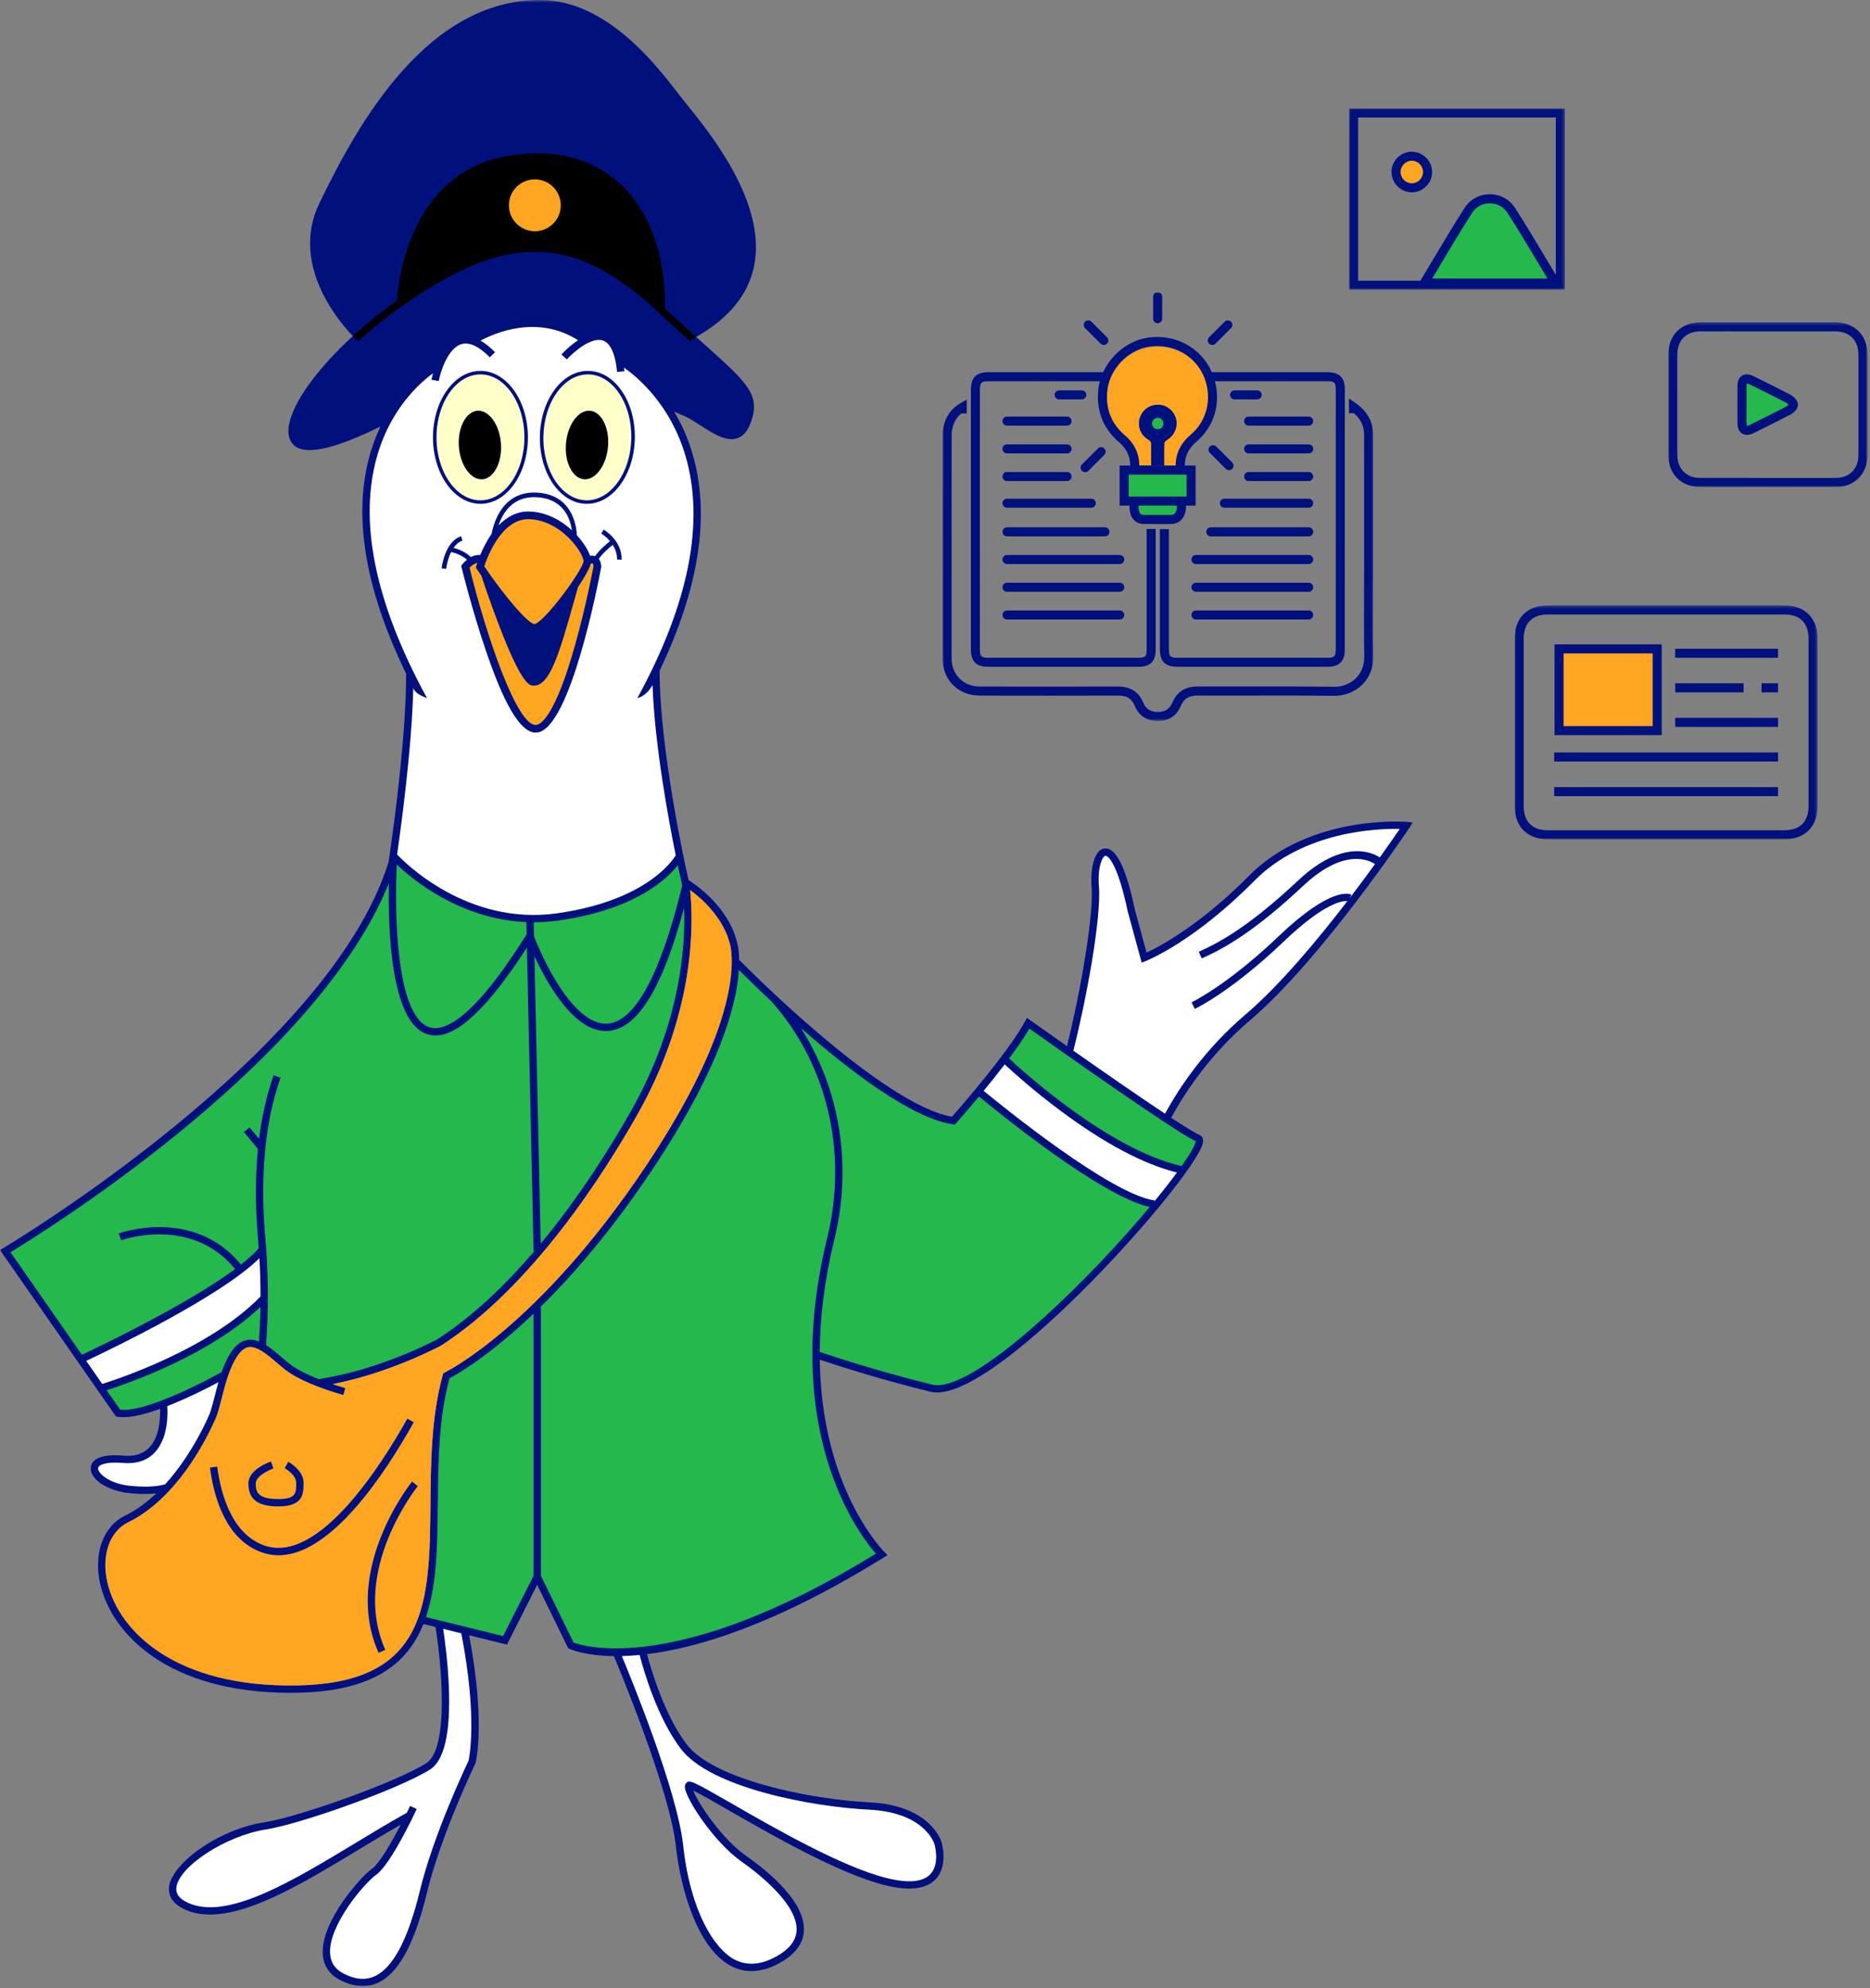
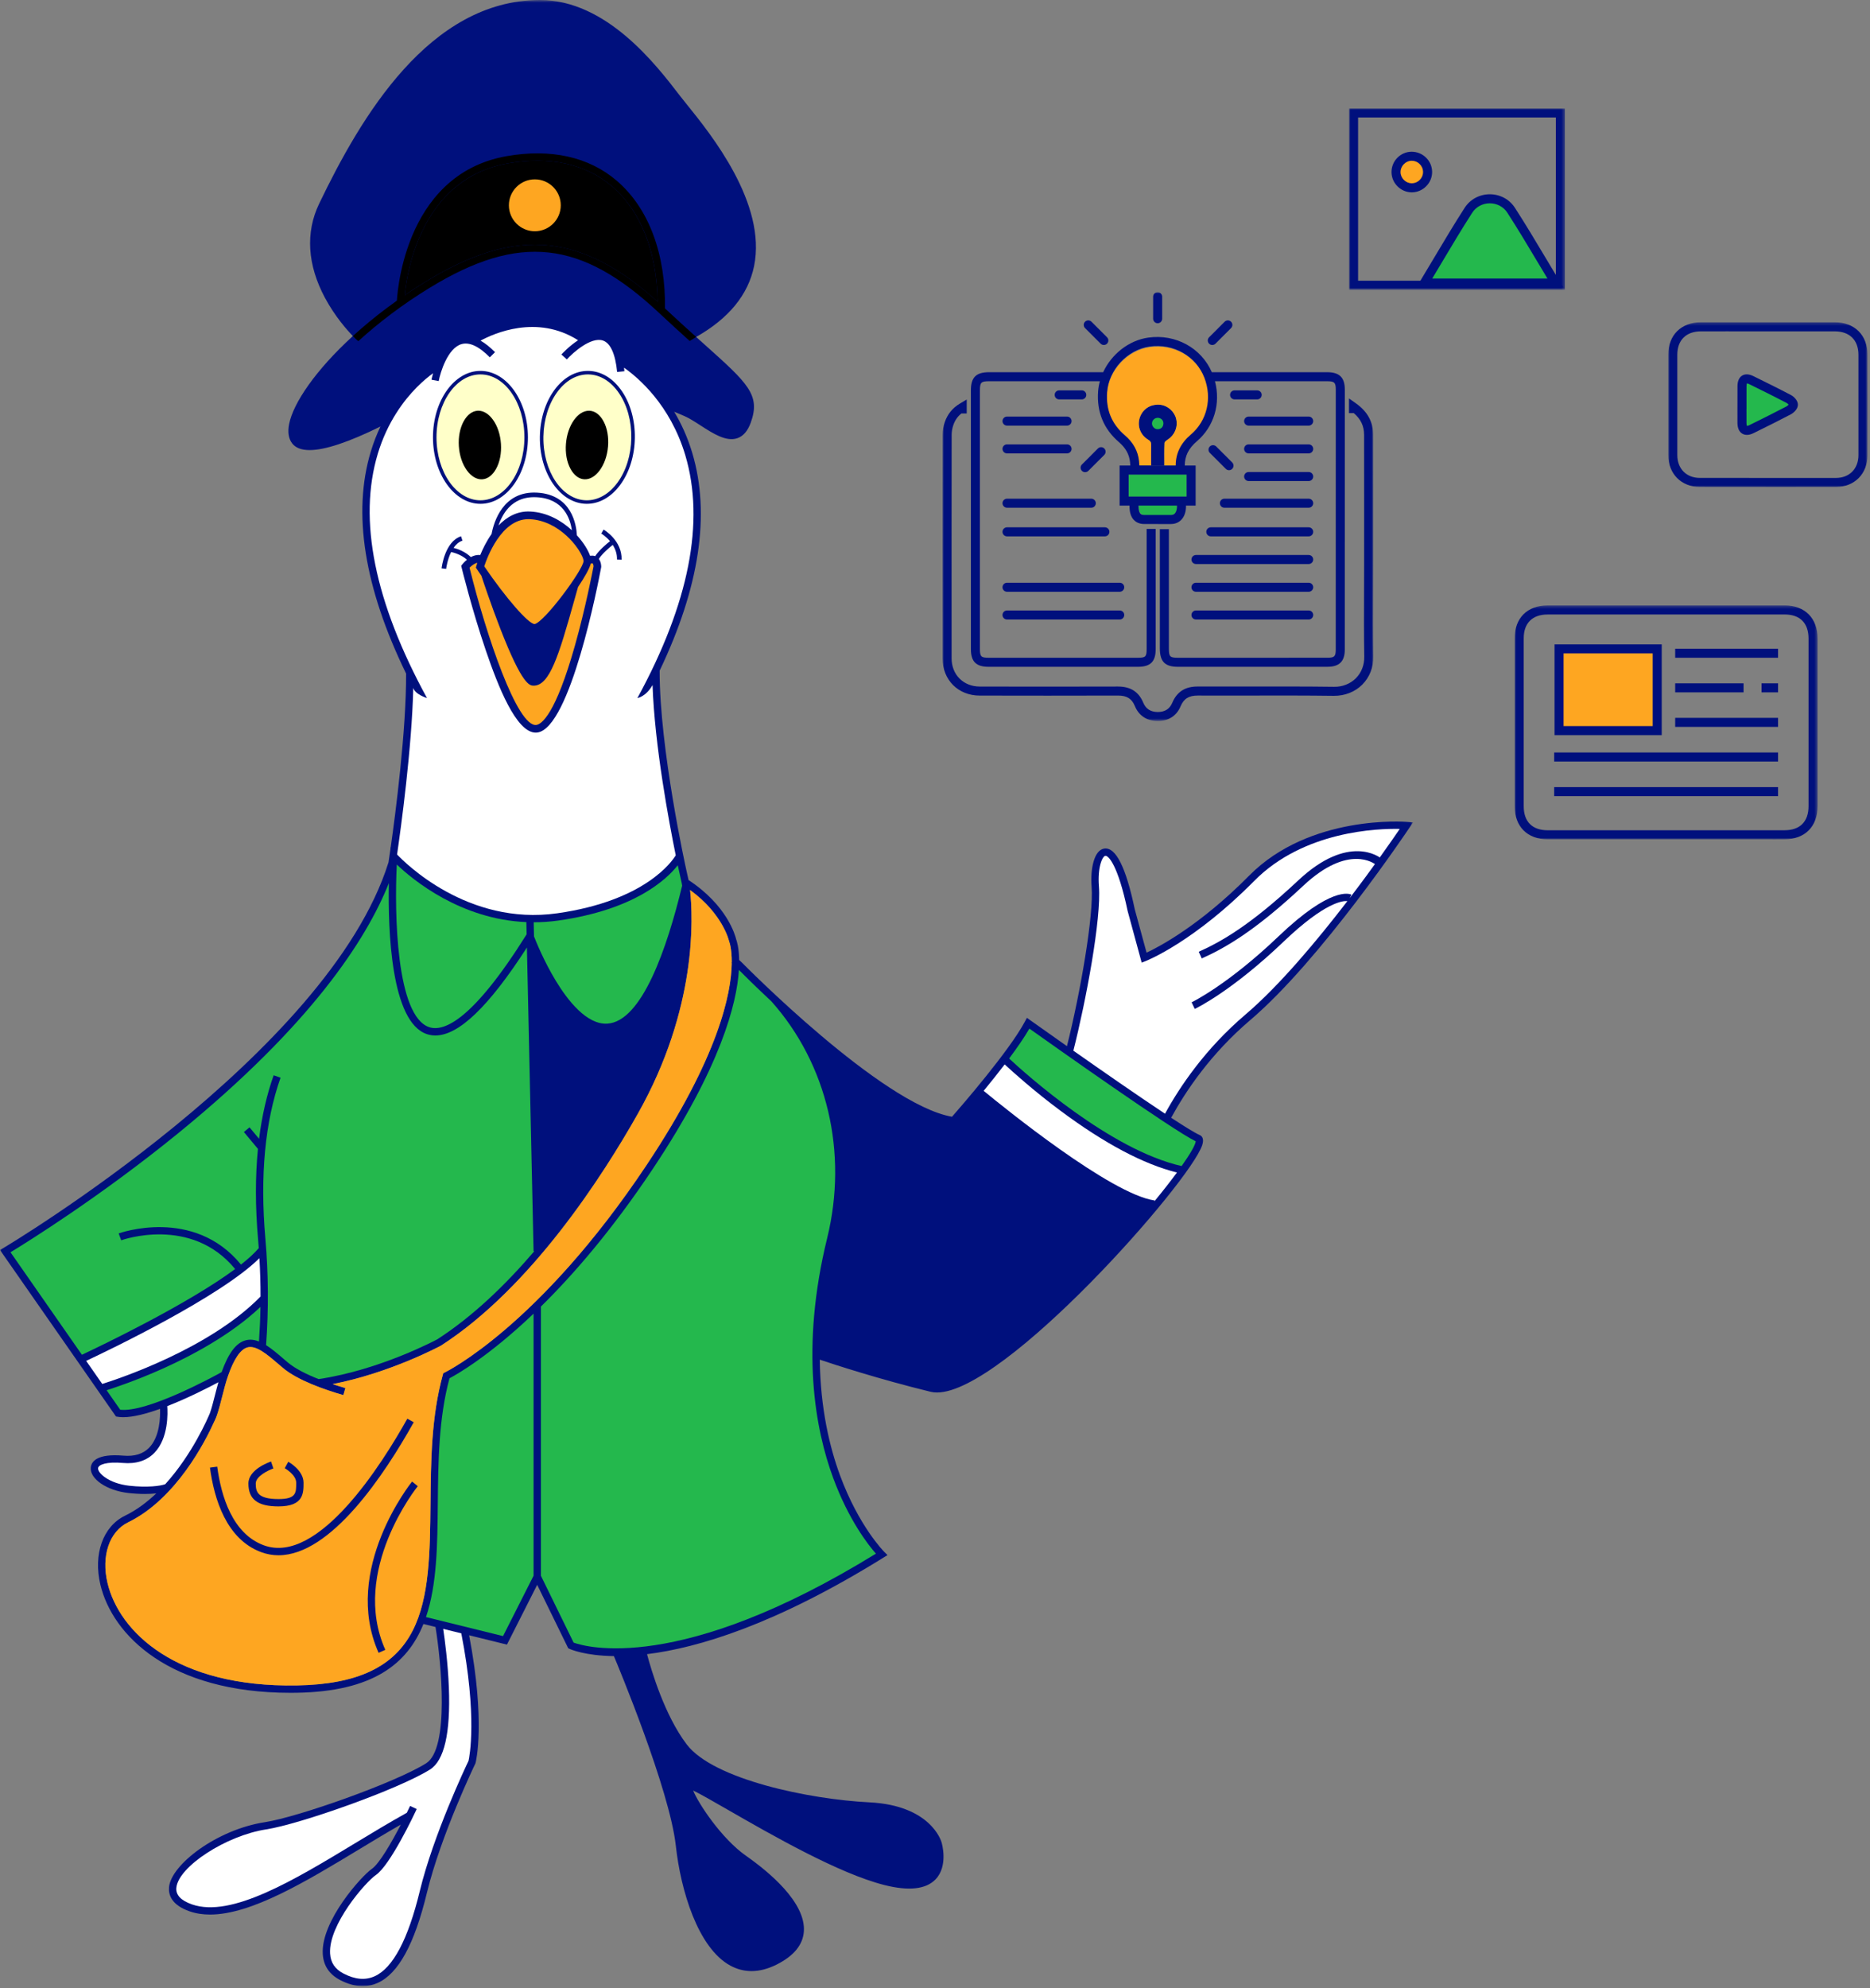
<svg xmlns="http://www.w3.org/2000/svg" xmlns:xlink="http://www.w3.org/1999/xlink" width="621px" height="660px" viewBox="0 0 621 660" version="1.1">
  <rect x="0" y="0" width="621" height="660" fill="#808080" stroke="none" />
  <title>Group</title>
  <desc>Created with Sketch.</desc>
  <defs>
    <polygon id="path-1" points="0 0.612 469.221 0.612 469.221 660 0 660" />
    <polygon id="path-3" points="0 0.314 66.181 0.314 66.181 55 0 55" />
    <polygon id="path-5" points="0 60.199 71.672 60.199 71.672 0 0 0" />
    <polygon id="path-7" points="0 0.349 100.594 0.349 100.594 78 0 78" />
    <polygon id="path-9" points="0 78 100.594 78 100.594 0.349 0 0.349" />
    <polygon id="path-11" points="0 142.378 143.057 142.378 143.057 -2.84217094e-14 0 -2.84217094e-14" />
  </defs>
  <g id="Page-1" stroke="none" stroke-width="1" fill="none" fill-rule="evenodd">
    <g id="academia" transform="translate(-122, -129)">
      <g id="Group" transform="translate(122, 128)">
        <g id="Group-74">
          <g id="Group-3" transform="translate(0, 0.388)">
            <mask id="mask-2" fill="white">
              <use xlink:href="#path-1" />
            </mask>
            <g id="Clip-2" />
            <path d="M98.574,560.159 C58.344,560.856 39.571,542.29 35.716,526.195 C33.554,517.17 36.302,509.06 42.552,506.015 C58.533,498.232 68.252,479.017 71.155,472.553 C71.435,472.025 71.699,471.402 71.951,470.705 C72.004,470.575 72.046,470.471 72.063,470.426 L72.053,470.422 C72.652,468.699 73.193,466.581 73.754,464.376 C74.362,461.982 74.99,459.507 75.727,457.396 C77.704,451.742 79.879,448.558 82.192,447.936 C85.072,447.156 88.678,450.241 92.49,453.507 C92.976,453.924 93.468,454.344 93.964,454.762 C98.758,458.807 107.515,461.897 114.02,463.777 L114.695,461.439 C113.361,461.054 111.928,460.614 110.46,460.128 C129.641,456.394 146.21,447.482 146.461,447.342 C176.467,427.999 200.297,390.8 211.832,370.347 C231.555,335.373 230.172,305.181 229.161,296.086 C240.066,304.025 242.087,312.965 242.106,313.057 L242.177,313.283 C242.204,313.347 243.041,315.502 243.005,320.145 L242.883,320.278 L243.002,320.387 C242.857,330.355 238.694,351.426 214.707,387.406 C179.021,440.935 148.022,456.104 147.713,456.251 L147.21,456.49 L147.062,457.025 C143.232,470.859 143.091,485.609 142.954,499.875 C142.801,515.869 142.655,530.977 137.054,541.947 C130.886,554.031 118.658,559.817 98.574,560.159 L98.574,560.159 Z M467.178,273.471 C466.856,273.443 434.974,270.93 414.815,291.323 C398.443,307.885 384.835,314.985 380.758,316.889 L376.83,302.459 C373.913,288.551 370.537,281.782 366.714,282.325 C363.325,282.814 362.033,289.102 362.51,295.06 C363.248,304.301 358.861,329.833 354.32,347.931 C347.323,343.013 342.304,339.44 342.148,339.328 L341.02,338.525 L340.368,339.748 C335.153,349.538 319.027,368.088 316.151,371.364 C292.775,367.291 246.902,320.706 246.388,320.185 L245.465,319.342 C245.402,315.207 244.676,313.005 244.464,312.451 C244.178,311.219 241.495,301.216 228.658,292.786 L227.877,289.269 L227.878,289.269 C227.788,288.87 219.004,249.191 219.055,223.271 C232.295,195.578 235.953,171.313 229.904,151.028 C228.321,145.719 226.207,141.172 223.892,137.303 C224.659,137.619 225.611,138.027 227.245,138.727 C228.858,139.419 230.676,140.593 232.6,141.835 C236.797,144.545 241.137,147.347 244.845,146.1 C246.802,145.442 248.303,143.708 249.307,140.945 C252.66,131.725 248.355,127.869 234.091,115.092 C233.173,114.27 232.199,113.397 231.173,112.475 C241.994,106.358 248.471,98.462 250.413,88.975 C254.667,68.192 236.071,45.17 228.131,35.339 C227.219,34.211 226.442,33.25 225.849,32.478 L225.762,32.364 C217.846,22.048 201.396,0.612 179.3,0.612 C179.244,0.612 179.187,0.612 179.133,0.612 C142.607,0.791 119.891,39.295 105.981,68.242 C101.401,77.773 102.07,88.577 107.914,99.485 C111.265,105.741 115.351,110.291 117.181,112.173 C104.845,123.453 97.378,134.413 96.011,141.402 C95.494,144.05 95.815,146.182 96.968,147.741 C98.098,149.272 100.05,150.036 102.811,150.036 C107.914,150.036 115.789,147.416 126.349,142.211 C125.149,144.728 124.055,147.484 123.141,150.512 C116.993,170.881 120.939,195.648 134.86,224.236 C134.932,243.176 131.342,270.669 129.748,281.913 L129.703,281.862 L129.652,282.591 C129.309,284.986 129.077,286.514 129.018,286.895 C109.151,350.484 2.208,414.299 1.129,414.935 L0,415.603 L38.223,470.456 L38.512,470.871 L39.011,470.959 C39.602,471.062 40.244,471.111 40.93,471.111 C44.266,471.111 48.642,469.956 53.146,468.337 C53.254,470.947 53.133,477.537 49.519,481.248 C47.516,483.305 44.659,484.191 41.029,483.878 C31.967,483.096 30.326,486 30.148,487.798 C29.772,491.593 35.481,495.475 42.614,496.276 C44.59,496.497 46.432,496.594 48.098,496.594 C49.499,496.593 50.771,496.524 51.889,496.408 C48.792,499.354 45.321,501.961 41.487,503.828 C34.185,507.384 30.916,516.601 33.349,526.763 C37.343,543.435 56.259,562.612 96.432,562.61 C97.152,562.61 97.883,562.604 98.616,562.592 C123.719,562.166 135.259,553.082 140.614,539.766 L144.626,540.756 C146.519,552.412 149.343,581.095 141.505,586.016 C131.213,592.479 99.001,603.86 87.994,605.555 C71.953,608.024 56.814,619.68 56.133,627.136 C55.905,629.63 56.905,633.047 62.97,635.16 C65.076,635.893 67.345,636.23 69.749,636.23 C83.476,636.23 101.619,625.254 119.25,614.586 C123.837,611.81 128.543,608.971 133.118,606.351 C130.083,612.195 125.966,619.367 123.458,621.084 C120.16,623.339 106.523,638.377 107.188,649.338 C107.424,653.203 109.358,656.104 112.941,657.964 C115.555,659.32 118.064,660 120.446,660 C122.188,660 123.864,659.636 125.462,658.909 C132.317,655.787 137.646,646.027 141.753,629.07 C146.411,609.832 157.732,586.352 157.846,586.117 L157.929,585.892 C158.072,585.345 161.272,572.374 155.791,543.51 L168.35,546.607 L178.39,526.755 L188.698,547.818 L189.089,548 C189.576,548.227 194.325,550.298 203.867,550.424 C204.969,553.043 222.386,594.67 224.44,613.459 C226.043,628.112 231.74,647.306 242.525,653.174 C244.761,654.389 247.111,654.998 249.561,654.998 C252.242,654.998 255.042,654.27 257.938,652.815 C263.595,649.976 266.626,646.291 266.948,641.863 C267.653,632.179 255.208,621.947 247.726,616.71 C239.61,611.03 231.841,599.247 230.187,595.045 C232.432,596.115 236.955,598.714 241.683,601.43 C256.353,609.859 278.522,622.597 293.693,626.43 C301.816,628.481 307.534,627.841 310.698,624.526 C314.973,620.049 312.772,612.561 312.685,612.273 C312.546,611.771 309.053,599.977 288.698,598.972 C268.837,597.991 236.886,591.376 228.044,579.74 C220.681,570.054 216.252,554.997 214.871,549.78 C231.822,547.693 257.564,539.968 293.417,517.707 L294.725,516.894 L293.633,515.809 C293.548,515.726 285.187,507.306 278.959,490.415 C275.569,481.225 272.445,468.376 272.234,452.009 C277.086,453.64 291.974,458.503 309.033,462.668 C309.695,462.831 310.402,462.909 311.155,462.909 C333.611,462.909 395.131,393.178 399.232,380.8 C399.994,378.499 399.019,377.693 398.37,377.419 C396.913,376.802 393.452,374.667 388.924,371.701 C393.715,362.897 402.04,350.459 415.195,339.266 C438.792,319.193 467.794,275.793 468.085,275.357 L469.221,273.648 L467.178,273.471 Z" id="Fill-1" fill="#00107D" mask="url(#mask-2)" />
          </g>
          <path d="M80.927,417.916 L82.927,416.53 C76.172,406.772 64.228,403.755 63.722,403.631 L63.145,405.994 C63.258,406.022 74.692,408.908 80.927,417.916" id="Fill-4" fill="#00107D" />
          <path d="M333.64,354.373 C336.252,356.8 343.223,363.099 352.201,369.78 C366.822,380.662 379.812,387.538 390.855,390.26 C388.786,393.069 386.263,396.298 383.368,399.821 L383.408,399.539 C368.882,397.472 333.333,368.651 326.658,363.15 C328.906,360.419 331.329,357.398 333.64,354.373" id="Fill-6" fill="#FFFFFF" />
          <path d="M137.243,229.357 C137.771,231.519 141.798,232.753 141.798,232.753 C124.373,200.839 118.873,173.559 125.451,151.669 C128.66,140.991 134.251,133.78 138.377,129.611 C140.44,127.526 142.348,125.978 143.817,124.906 C143.479,126.11 143.317,126.942 143.294,127.066 L145.685,127.516 C146.243,124.575 148.675,116.642 153.185,115.269 C155.823,114.463 159.013,115.932 162.659,119.628 L164.391,117.919 C162.741,116.246 161.138,114.97 159.587,114.088 C163.928,111.732 178.307,105.255 191.97,113.957 C188.911,115.976 186.61,118.493 186.433,118.688 L188.24,120.319 C190.222,118.13 196.234,112.733 200.206,114.047 C202.717,114.877 204.353,118.487 204.937,124.488 L207.359,124.253 C207.32,123.845 207.274,123.449 207.224,123.06 C211.863,126.312 222.57,135.337 227.572,152.111 C234.164,174.221 228.813,201.353 211.669,232.753 C211.669,232.753 214.503,232.33 216.702,228.427 C217.382,248.478 222.196,274.104 224.403,284.957 C223.164,287.002 214.175,300.077 185.051,304.206 C155.239,308.434 134.262,287.229 131.865,284.682 C133.155,275.792 136.768,249.388 137.243,229.357" id="Fill-8" fill="#FFFFFF" />
          <path d="M86.147,418.704 C86.394,422.933 86.52,427.182 86.52,431.433 C69.644,448.759 39.298,458.786 33.95,460.455 L28.613,452.798 C36.233,449.224 73.293,431.486 86.147,418.704" id="Fill-10" fill="#FFFFFF" />
          <path d="M42.886,494.247 C36.202,493.497 32.409,490.051 32.57,488.425 C32.685,487.259 35.32,486.217 40.821,486.69 C45.221,487.072 48.734,485.937 51.27,483.327 C56.018,478.442 55.703,469.978 55.537,467.827 C62.282,465.197 68.951,461.798 72.529,459.889 C72.131,461.291 71.758,462.738 71.396,464.163 C70.831,466.387 70.287,468.514 69.714,470.134 C69.024,471.805 63.877,483.827 54.873,493.743 C53.3,494.327 48.94,494.923 42.886,494.247" id="Fill-12" fill="#FFFFFF" />
          <path d="M155.598,585.568 C154.702,587.439 143.933,610.116 139.388,628.886 C135.523,644.843 130.498,654.33 124.454,657.083 C121.343,658.499 117.944,658.207 114.063,656.193 C111.253,654.735 109.8,652.571 109.618,649.579 C109.035,640 121.379,625.842 124.832,623.479 C129.593,620.223 137.502,603.484 138.388,601.587 L136.183,600.556 C135.887,601.191 135.518,601.963 135.092,602.831 C129.514,605.924 123.659,609.463 117.991,612.892 C97.753,625.137 76.827,637.798 63.77,633.25 C60.093,631.969 58.339,630.117 58.556,627.746 C59.199,620.726 75.077,610.393 88.365,608.348 C99.555,606.626 132.324,595.044 142.799,588.465 C147.534,585.493 149.641,576.347 149.064,561.285 C148.748,553.06 147.694,545.214 147.181,541.774 L153.19,543.256 C158.579,570.919 155.888,584.276 155.598,585.568" id="Fill-14" fill="#FFFFFF" />
-           <path d="M226.106,581.602 C235.945,594.548 269.647,600.856 288.579,601.79 C307.069,602.704 310.216,612.883 310.346,613.336 C310.367,613.4 312.23,619.796 308.932,623.241 C306.415,625.869 301.488,626.28 294.291,624.459 C279.443,620.708 257.45,608.071 242.896,599.708 C229.966,592.28 228.986,591.832 227.918,592.902 C227.546,593.274 227.386,593.794 227.444,594.449 C227.776,598.249 237.126,612.649 246.331,619.092 C250.765,622.196 265.179,633.026 264.521,642.075 C264.265,645.588 261.682,648.602 256.847,651.029 C252.052,653.434 247.627,653.567 243.687,651.424 C237.463,648.038 229.321,636.095 226.858,613.583 C224.871,595.4 209.416,557.775 206.502,550.801 C208.323,550.757 210.297,550.64 212.418,550.436 C213.714,555.466 218.212,571.214 226.106,581.602" id="Fill-16" fill="#FFFFFF" />
          <path d="M448.197,299.189 L448.233,299.107 L448.789,298.025 C448.14,297.694 441.954,295.257 424.584,311.857 C407.712,327.981 395.838,333.704 395.718,333.759 L396.759,335.96 C397.254,335.725 409.073,330.046 426.263,313.617 C440.197,300.302 446.135,300.011 447.449,300.163 C437.45,313.182 424.897,328.207 413.619,337.801 C400.272,349.156 391.793,361.766 386.884,370.745 C377.954,364.827 365.826,356.397 356.449,349.816 C360.617,333.439 365.786,305.9 364.935,295.254 C364.433,288.969 366.076,285.264 367.061,285.122 C368.026,284.981 371.225,287.984 374.466,303.417 L379.136,320.591 L380.399,320.096 C381.052,319.839 396.602,313.597 416.545,293.422 C432.934,276.841 457.541,276.026 464.843,276.192 C462.327,279.878 456.116,288.827 448.197,299.189" id="Fill-18" fill="#FFFFFF" />
          <path d="M218.391,101.165 C192.845,78.194 171.059,76.37 141.437,94.457 C139.003,95.942 136.655,97.463 134.391,99.004 C135.291,90.114 140.412,60.233 168.644,55.245 C182.57,52.783 194.519,55.404 203.199,62.819 C212.798,71.02 218.138,84.57 218.391,101.165" id="Fill-20" fill="#000000" />
          <path d="M231.179,112.856 C228.065,110.057 224.469,106.797 220.458,103.042 C194.015,78.294 171.864,75.886 141.45,94.457 C132.05,100.196 123.897,106.428 117.186,112.565 C117.666,113.07 118.428,113.844 118.995,114.261 C125.643,108.195 133.658,102.065 142.718,96.533 C172.374,78.427 192.994,80.671 218.794,104.818 C222.604,108.384 226.04,111.505 229.044,114.208 C229.532,113.933 230.8,113.132 231.179,112.856" id="Fill-22" fill="#000000" />
          <path d="M220.829,103.953 L218.396,103.909 C218.72,86.062 213.322,71.469 203.198,62.82 C194.518,55.404 182.569,52.784 168.643,55.246 C135.571,61.088 134.213,101.097 134.203,101.501 L131.77,101.441 C131.78,101.018 133.21,59.035 168.22,52.849 C182.888,50.257 195.527,53.066 204.779,60.97 C215.466,70.1 221.166,85.366 220.829,103.953" id="Fill-24" fill="#000000" />
-           <path d="M209.712,369.54 C203.215,381.061 192.782,397.939 179.57,413.855 L177.478,318.417 C181.768,327.705 190.853,343.921 201.807,343.271 C211.636,342.689 219.954,329.298 227.162,302.417 C227.658,314.98 226.081,340.515 209.712,369.54" id="Fill-26" fill="#24B84D" />
          <path d="M131.768,288.021 C137.101,293.101 152.923,306.211 174.796,307.133 L174.885,311.186 C157.105,339.573 147.496,343.618 142.574,342.024 C131.543,338.438 130.956,304.077 131.768,288.021" id="Fill-28" fill="#24B84D" />
          <path d="M226.386,294.169 C226.396,294.219 226.45,294.519 226.529,295.048 C221.545,315.656 213.21,340.157 201.664,340.842 C194.92,341.23 188.645,333.323 184.572,326.611 C180.719,320.263 178.074,313.774 177.334,311.881 L177.232,307.184 C179.873,307.184 182.593,307.012 185.393,306.616 C210.726,303.023 221.374,292.975 225.075,288.259 L225.473,290.05 C225.49,290.127 225.501,290.176 225.503,290.188 L226.386,294.169 Z" id="Fill-30" fill="#24B84D" />
          <path d="M59.18,377.215 C103.183,341.38 121.596,313.093 129.136,294.185 C128.829,309.811 129.798,340.43 141.821,344.338 C142.706,344.626 143.623,344.771 144.576,344.771 C152.343,344.77 162.343,335.154 174.981,315.568 L177.192,416.398 L177.434,416.393 C167.913,427.527 157.044,438.015 145.221,445.638 C145.034,445.74 126.309,455.809 105.813,458.848 C101.857,457.296 98.061,455.424 95.533,453.29 C95.041,452.876 94.556,452.459 94.074,452.046 C92.13,450.381 90.235,448.762 88.361,447.582 C89.222,435.803 89.15,423.916 88.127,412.224 C86.302,391.358 87.998,373.381 93.17,358.795 L90.878,357.982 C88.604,364.395 86.991,371.441 86.032,379.071 L82.862,375.267 L80.992,376.823 L85.658,382.421 C84.75,391.637 84.76,401.661 85.703,412.437 C85.788,413.413 85.857,414.394 85.929,415.372 C84.475,417.078 82.452,418.917 80.025,420.83 C64.304,401.582 39.658,410.393 39.409,410.486 L40.252,412.767 C40.485,412.682 63.451,404.471 78.089,422.309 C62.127,434.152 32.766,448.155 27.201,450.77 L3.49,416.743 C8.919,413.444 33.224,398.353 59.18,377.215" id="Fill-32" fill="#24B84D" />
          <path d="M39.917,469.019 L35.408,462.548 C38.483,461.567 45.642,459.146 54.033,455.383 C63.65,451.07 76.776,444.113 86.497,434.878 C86.437,438.71 86.267,442.54 86.006,446.362 C84.521,445.776 83.044,445.574 81.56,445.975 C78.408,446.824 75.871,450.191 73.591,456.54 C70.453,458.275 48.828,470.013 39.917,469.019" id="Fill-34" fill="#24B84D" />
          <path d="M167.053,544.168 L141.464,537.856 C145.128,527.067 145.258,513.837 145.388,500.285 C145.522,486.355 145.659,471.959 149.268,458.576 C151.667,457.314 162.297,451.318 177.192,437.124 L177.192,524.121 L167.053,544.168 Z" id="Fill-36" fill="#24B84D" />
          <path d="M290.879,516.803 C225.423,557.078 194.19,547.69 190.488,546.328 L179.625,524.13 L179.625,434.769 C190.44,424.136 203.267,409.341 216.732,389.144 C239.358,355.205 244.675,334.218 245.383,323.014 C246.935,324.578 250.83,328.454 256.156,333.426 C274.733,354.25 281.665,383.617 274.692,412.041 C265.654,448.882 270.782,475.664 276.676,491.644 C281.853,505.685 288.371,513.95 290.879,516.803" id="Fill-38" fill="#24B84D" />
-           <path d="M345.716,439.266 C328.643,454.599 315.819,462.208 309.612,460.694 C291.579,456.289 275.98,451.101 272.227,449.827 C272.29,438.908 273.651,426.497 277.055,412.62 C283.116,387.914 278.944,362.501 265.943,342.287 C281.678,356.091 302.671,372.294 316.45,374.262 L317.098,374.355 L317.532,373.866 C317.847,373.511 321.034,369.91 325.104,365.027 C331.798,370.567 365.832,398.235 381.798,401.713 C372.318,413.065 359.376,426.998 345.716,439.266" id="Fill-40" fill="#24B84D" />
          <path d="M392.401,388.12 C368.618,382.741 340.493,357.426 335.114,352.421 C337.76,348.873 340.165,345.406 341.845,342.488 C349.276,347.769 389.649,376.377 397.084,379.896 C396.98,381.099 395.294,384.031 392.401,388.12" id="Fill-42" fill="#24B84D" />
          <path d="M98.574,560.547 C58.344,561.244 39.571,542.678 35.716,526.583 C33.554,517.558 36.302,509.448 42.552,506.403 C58.533,498.62 68.252,479.405 71.155,472.941 C71.435,472.413 71.699,471.79 71.951,471.093 C72.004,470.963 72.046,470.859 72.063,470.814 L72.053,470.81 C72.652,469.087 73.193,466.969 73.754,464.764 C74.362,462.37 74.99,459.895 75.727,457.784 C77.704,452.13 79.879,448.946 82.192,448.324 C85.072,447.544 88.678,450.629 92.49,453.895 C92.976,454.312 93.468,454.732 93.964,455.15 C98.758,459.195 107.515,462.285 114.02,464.165 L114.695,461.827 C113.361,461.442 111.928,461.002 110.46,460.516 C129.641,456.782 146.21,447.87 146.461,447.73 C176.467,428.387 200.297,391.188 211.832,370.735 C231.555,335.761 230.172,305.569 229.161,296.474 C240.066,304.413 242.087,313.353 242.106,313.445 L242.177,313.671 C242.204,313.735 243.041,315.89 243.005,320.533 L242.883,320.666 L243.002,320.775 C242.857,330.743 238.694,351.814 214.707,387.794 C179.021,441.323 148.022,456.492 147.713,456.639 L147.21,456.878 L147.062,457.413 C143.232,471.247 143.091,485.997 142.954,500.263 C142.801,516.257 142.655,531.365 137.054,542.335 C130.886,554.419 118.658,560.205 98.574,560.547" id="Fill-44" fill="#FEA621" />
          <path d="M135.268,471.989 C126.971,486.855 105.72,520.713 87.599,514.024 C77.17,510.177 73.436,497.704 72.138,487.918 L69.726,488.237 C71.112,498.687 75.191,512.039 86.756,516.307 C88.659,517.009 90.574,517.335 92.496,517.335 C109.945,517.335 127.769,490.42 137.394,473.176 L135.268,471.989 Z" id="Fill-46" fill="#00107D" />
          <path d="M92.47,501.113 C100.804,501.113 100.804,496.761 100.804,493.265 C100.804,489.125 95.939,486.411 95.732,486.297 L94.562,488.432 C94.6,488.452 98.371,490.593 98.371,493.265 C98.371,496.641 98.371,498.679 92.47,498.679 C85.503,498.679 84.927,496.234 84.927,493.509 C84.927,491.055 89.27,489.033 90.79,488.517 L90.014,486.212 C89.244,486.47 82.493,488.875 82.493,493.509 C82.493,498.768 85.571,501.113 92.47,501.113" id="Fill-48" fill="#00107D" />
          <path d="M125.73,549.718 L127.953,548.726 C116.239,522.479 138.507,494.676 138.733,494.399 L136.847,492.861 C136.613,493.15 113.4,522.09 125.73,549.718" id="Fill-50" fill="#00107D" />
          <path d="M178.265,166.082 C187.172,166.577 189.38,173.2 189.911,177.04 C186.411,173.81 181.654,171.089 176.058,170.823 C171.69,170.613 168.22,172.672 165.542,175.465 C165.852,174.547 166.25,173.562 166.772,172.588 C169.237,167.983 173.119,165.79 178.265,166.082 M163.247,178.273 C161.544,180.691 160.304,183.258 159.477,185.268 C158.334,185.138 157.272,185.463 156.369,185.951 C154.451,184.09 152.02,183.239 150.621,182.885 C151.374,181.798 152.334,180.894 153.574,180.498 L153.106,179.042 C147.725,180.769 146.681,189.329 146.639,189.692 L148.157,189.867 C148.162,189.819 148.525,186.876 149.812,184.264 C150.841,184.488 153.211,185.161 155.069,186.825 C154.16,187.559 153.584,188.285 153.53,188.357 L153.156,188.841 L153.299,189.435 C153.333,189.575 156.733,203.464 161.352,216.994 C165.374,228.776 171.417,244.226 177.91,244.226 C178.102,244.226 178.294,244.213 178.488,244.185 C189.385,242.627 198.614,194.815 199.63,189.369 L199.653,189.162 C199.657,188.97 199.645,187.584 198.859,186.554 C199.953,184.862 202.132,182.958 203.484,181.901 C204.32,183.214 204.951,184.839 204.895,186.754 L206.423,186.798 C206.605,180.471 200.701,176.964 200.449,176.817 L199.681,178.138 C199.709,178.155 201.198,179.047 202.577,180.673 C201.422,181.576 198.996,183.595 197.641,185.639 C197.139,185.456 196.582,185.423 195.973,185.537 C195.32,183.663 193.797,181.141 191.574,178.71 C191.408,175.321 189.94,165.201 178.35,164.556 C166.995,163.929 163.976,174.38 163.247,178.273" id="Fill-52" fill="#00107D" />
          <path d="M177.609,77.772 C172.859,77.772 168.994,73.907 168.994,69.157 C168.994,64.407 172.859,60.542 177.609,60.542 C182.359,60.542 186.224,64.407 186.224,69.157 C186.224,73.907 182.359,77.772 177.609,77.772" id="Fill-54" fill="#FEA621" />
          <path d="M196.786,188.036 C196.937,188.12 197.089,188.602 197.104,189.022 C196.849,190.369 194.467,202.745 190.982,215.133 C184.453,238.354 179.816,241.423 178.127,241.665 C171.821,242.567 161.451,211.91 155.932,189.482 C156.458,188.94 157.451,188.067 158.514,187.849 C158.325,188.418 158.219,188.786 158.192,188.883 L158.032,189.451 L158.362,189.94 C158.8,190.587 159.301,191.321 159.848,192.11 C160.31,193.515 163.037,201.737 166.209,209.883 C173.509,228.63 175.935,228.631 177.239,228.632 L177.242,228.632 C182.512,228.632 185.589,218.567 190.574,200.781 C191.027,199.165 191.487,197.525 191.955,195.882 C194.108,192.694 195.749,189.782 196.204,188.093 C196.537,187.99 196.725,188.003 196.786,188.036" id="Fill-56" fill="#FEA621" />
          <path d="M193.661,186.562 C193.743,186.846 193.79,187.094 193.79,187.288 C193.66,190.113 181.029,207.254 177.611,208.166 C177.585,208.17 177.557,208.171 177.527,208.171 C175.503,208.171 167.98,199.55 160.814,189.02 C161.74,186.176 166.419,173.355 175.475,173.355 C175.627,173.355 175.782,173.359 175.936,173.366 C185.81,173.837 192.629,183.092 193.651,186.531 C193.649,186.533 193.646,186.534 193.644,186.536 L193.661,186.562 Z" id="Fill-58" fill="#FEA621" />
          <path d="M159.551,168.266 C168.244,168.266 175.317,158.367 175.317,146.199 C175.317,134.032 168.244,124.132 159.551,124.132 C150.858,124.132 143.785,134.032 143.785,146.199 C143.785,158.367 150.858,168.266 159.551,168.266" id="Fill-60" fill="#00107D" />
          <path d="M194.684,168.264 C194.749,168.264 194.814,168.265 194.879,168.265 C199.057,168.265 203,166.015 206.004,161.912 C209.009,157.806 210.719,152.32 210.816,146.463 C210.913,140.606 209.389,135.065 206.522,130.861 C203.614,126.596 199.67,124.207 195.42,124.136 C195.356,124.135 195.29,124.134 195.225,124.134 C191.047,124.134 187.104,126.384 184.1,130.487 C181.095,134.593 179.386,140.079 179.288,145.937 C179.085,158.102 185.992,168.118 194.684,168.264" id="Fill-62" fill="#00107D" />
          <path d="M159.551,125.301 C167.6,125.301 174.149,134.676 174.149,146.199 C174.149,157.723 167.6,167.098 159.551,167.098 C151.502,167.098 144.952,157.723 144.952,146.199 C144.952,134.676 151.502,125.301 159.551,125.301" id="Fill-64" fill="#FFFFC9" />
          <path d="M185.043,131.176 C187.82,127.382 191.431,125.302 195.227,125.302 C195.284,125.302 195.343,125.302 195.4,125.303 C199.261,125.367 202.868,127.575 205.557,131.519 C208.289,135.525 209.742,140.825 209.648,146.443 C209.554,152.061 207.925,157.309 205.061,161.222 C202.241,165.074 198.53,167.165 194.703,167.095 C186.655,166.961 180.264,157.478 180.455,145.955 C180.55,140.338 182.179,135.089 185.043,131.176" id="Fill-66" fill="#FFFFC9" />
          <path d="M153.998,140.833 C155.187,138.688 156.834,137.456 158.637,137.362 C158.71,137.357 158.784,137.356 158.859,137.356 C160.585,137.356 162.292,138.403 163.687,140.327 C165.212,142.427 166.16,145.287 166.359,148.381 C166.559,151.476 165.982,154.416 164.739,156.661 C163.55,158.805 161.903,160.038 160.101,160.131 C158.329,160.225 156.506,159.173 155.05,157.167 C153.525,155.065 152.576,152.206 152.378,149.112 C152.179,146.018 152.755,143.077 153.998,140.833" id="Fill-68" fill="#000000" />
          <path d="M187.95,148.277 C188.456,142.165 191.847,137.363 195.583,137.363 C195.68,137.363 195.778,137.367 195.876,137.373 C197.677,137.494 199.3,138.752 200.448,140.914 C201.65,143.177 202.172,146.126 201.915,149.216 C201.659,152.307 200.657,155.153 199.095,157.23 C197.601,159.214 195.802,160.237 193.989,160.119 C192.188,159.998 190.564,158.741 189.417,156.579 C188.214,154.316 187.692,151.367 187.95,148.277" id="Fill-70" fill="#000000" />
          <path d="M431.149,293.269 C415.139,308.272 405.452,313.673 398.088,316.977 L399.085,319.197 C406.631,315.811 416.541,310.292 432.813,295.044 C447.866,280.937 456.516,287.779 456.863,288.053 L458.526,285.903 C458.119,285.57 447.863,277.608 431.149,293.269" id="Fill-72" fill="#00107D" />
        </g>
        <g id="Group-8" transform="translate(554, 107)">
          <g id="Group-3" transform="translate(0, 0.686)">
            <mask id="mask-4" fill="white">
              <use xlink:href="#path-3" />
            </mask>
            <g id="Clip-2" />
            <path d="M19.355,3.313 C16.523,3.313 13.691,3.314 10.858,3.32 C5.95,3.326 3.017,6.223 3.01,11.065 C2.998,22.181 2.995,33.298 3.013,44.416 C3.019,48.934 6.027,51.972 10.495,51.98 C25.558,52.002 40.621,52.005 55.681,51.989 C60.151,51.983 63.158,48.946 63.166,44.429 C63.184,33.312 63.188,22.195 63.163,11.079 C63.153,6.229 60.224,3.33 55.331,3.325 C50.641,3.317 45.953,3.318 41.26,3.32 L28.438,3.317 C25.41,3.316 22.383,3.313 19.355,3.313 M36.679,55.001 C27.948,55.001 19.221,54.993 10.491,54.98 C4.33,54.969 0.021,50.627 0.013,44.42 C-0.004,33.3 -0.003,22.18 0.011,11.06 C0.018,4.545 4.274,0.33 10.854,0.32 C16.715,0.31 22.578,0.314 28.439,0.317 L41.26,0.32 C45.953,0.319 50.642,0.318 55.334,0.325 C61.898,0.333 66.148,4.551 66.163,11.072 C66.189,22.192 66.184,33.313 66.166,44.434 C66.156,50.642 61.846,54.981 55.685,54.989 C49.35,54.996 43.014,55.001 36.679,55.001" id="Fill-1" fill="#00107D" mask="url(#mask-4)" />
          </g>
          <path d="M24.488,28.293 C24.488,26.261 24.469,24.23 24.493,22.198 C24.518,19.951 25.607,19.229 27.577,20.199 C31.753,22.254 35.928,24.313 40.05,26.476 C40.735,26.835 41.57,27.737 41.556,28.372 C41.543,29.019 40.688,29.876 39.992,30.241 C35.925,32.376 31.802,34.41 27.683,36.445 C25.64,37.454 24.506,36.711 24.482,34.389 C24.463,32.357 24.478,30.325 24.478,28.293 L24.488,28.293 Z" id="Fill-4" fill="#24B84D" />
          <path d="M25.976,29.793 L25.976,30.173 C25.973,31.573 25.969,32.974 25.982,34.374 C25.989,35.069 26.119,35.344 26.16,35.414 C26.186,35.387 26.464,35.374 27.019,35.1 L27.336,34.944 C31.275,32.997 35.349,30.985 39.295,28.913 C39.551,28.779 39.816,28.534 39.968,28.348 C39.823,28.161 39.574,27.92 39.352,27.804 C35.158,25.603 30.779,23.447 26.915,21.545 C26.517,21.349 26.258,21.29 26.132,21.279 C26.077,21.407 25.999,21.699 25.993,22.215 C25.976,23.617 25.98,25.019 25.984,26.421 L25.988,29.793 L25.976,29.793 Z M26.124,38.381 C25.447,38.381 24.933,38.186 24.564,37.959 C23.532,37.325 23,36.129 22.982,34.404 C22.969,32.991 22.973,31.578 22.976,30.166 L22.985,26.793 L22.984,26.429 C22.98,25.013 22.976,23.597 22.993,22.181 C23.013,20.491 23.536,19.319 24.549,18.696 C25.233,18.275 26.432,17.962 28.239,18.853 C32.12,20.763 36.518,22.928 40.747,25.148 C41.656,25.625 43.088,26.931 43.057,28.404 C43.026,29.831 41.624,31.079 40.688,31.569 C36.71,33.658 32.62,35.679 28.665,37.633 L28.348,37.79 C27.469,38.224 26.731,38.381 26.124,38.381 L26.124,38.381 Z" id="Fill-6" fill="#00107D" />
        </g>
        <g id="Group-9" transform="translate(448, 37)">
          <path d="M24.971,57.974 C29.947,49.735 34.602,41.639 39.657,33.8 C42.924,28.732 50.549,28.729 53.817,33.79 C58.878,41.626 63.545,49.716 68.547,57.974 L24.971,57.974 Z" id="Fill-1" fill="#24B84D" />
          <path d="M26.084,21.06 C26.114,23.908 23.742,26.326 20.89,26.355 C18.04,26.385 15.627,24.016 15.599,21.16 C15.571,18.3 17.928,15.897 20.791,15.867 C23.644,15.837 26.054,18.202 26.084,21.06" id="Fill-3" fill="#FEA621" />
          <mask id="mask-6" fill="white">
            <use xlink:href="#path-5" />
          </mask>
          <g id="Clip-6" />
          <path d="M3,57.199 L68.672,57.199 L68.672,3 L3,3 L3,57.199 Z M0,60.199 L71.672,60.199 L71.672,0 L0,0 L0,60.199 Z" id="Fill-5" fill="#00107D" mask="url(#mask-6)" />
          <path d="M27.624,56.474 L65.89,56.474 C64.858,54.759 63.839,53.051 62.824,51.352 C59.357,45.547 56.084,40.065 52.557,34.604 C51.3,32.658 49.126,31.496 46.741,31.496 L46.739,31.496 C44.351,31.497 42.175,32.662 40.917,34.613 C37.388,40.086 34.117,45.579 30.654,51.395 C29.65,53.081 28.643,54.774 27.624,56.474 L27.624,56.474 Z M71.209,59.474 L22.312,59.474 L23.686,57.199 C25.172,54.739 26.629,52.291 28.077,49.86 C31.554,44.021 34.837,38.505 38.395,32.987 C40.208,30.176 43.326,28.498 46.738,28.496 L46.741,28.496 C50.149,28.496 53.266,30.171 55.076,32.976 C58.633,38.481 61.92,43.986 65.399,49.814 C66.859,52.258 68.33,54.72 69.83,57.197 L71.209,59.474 Z" id="Fill-7" fill="#00107D" mask="url(#mask-6)" />
          <path d="M20.846,17.366 C20.833,17.366 20.821,17.366 20.807,17.366 C18.778,17.388 17.079,19.118 17.099,21.145 C17.109,22.125 17.513,23.057 18.238,23.769 C18.961,24.479 19.893,24.861 20.874,24.855 C21.854,24.845 22.785,24.439 23.497,23.714 C24.208,22.989 24.595,22.052 24.584,21.075 C24.574,20.093 24.169,19.16 23.446,18.45 C22.732,17.75 21.81,17.366 20.846,17.366 M20.835,27.855 C19.081,27.855 17.415,27.166 16.135,25.909 C14.84,24.637 14.117,22.955 14.099,21.174 C14.064,17.459 17.059,14.406 20.776,14.366 C22.539,14.385 24.25,15.038 25.546,16.309 C26.842,17.579 27.566,19.261 27.584,21.043 C27.603,22.822 26.912,24.516 25.639,25.814 C24.367,27.112 22.685,27.836 20.906,27.855 C20.882,27.855 20.859,27.855 20.835,27.855" id="Fill-8" fill="#00107D" mask="url(#mask-6)" />
        </g>
        <g id="Group-14" transform="translate(503, 201)">
          <polygon id="Fill-1" fill="#FEA621" points="14.743 42.557 47.337 42.557 47.337 15.426 14.743 15.426" />
          <g id="Group-13" transform="translate(0, 0.651)">
            <g id="Group-4">
              <mask id="mask-8" fill="white">
                <use xlink:href="#path-7" />
              </mask>
              <g id="Clip-3" />
              <path d="M77.735,3.349 C55.455,3.349 33.18,3.352 10.899,3.359 C5.883,3.361 3.006,6.229 3.005,11.227 C2.998,29.824 2.999,48.42 3.004,67.016 C3.006,72.156 5.839,74.989 10.984,74.992 C17.977,74.995 24.966,74.994 31.959,74.989 L87.98,74.984 L87.981,74.99 L89.646,74.984 C94.767,74.974 97.589,72.128 97.589,66.974 C97.595,48.437 97.595,29.9 97.589,11.364 C97.589,6.196 94.769,3.35 89.651,3.349 C85.68,3.349 81.706,3.349 77.735,3.349 L77.735,3.349 Z M85.721,78 L85.716,77.984 L33.458,77.988 C25.964,77.991 18.474,77.996 10.982,77.992 C4.213,77.988 0.006,73.783 0.004,67.017 C0,48.42 -0.002,29.824 0.005,11.226 C0.006,4.526 4.181,0.362 10.898,0.359 C37.15,0.351 63.407,0.348 89.651,0.349 C96.397,0.35 100.589,4.57 100.589,11.363 C100.595,29.9 100.595,48.437 100.589,66.974 C100.589,73.751 96.397,77.97 89.652,77.984 L85.721,78 Z" id="Fill-2" fill="#00107D" mask="url(#mask-8)" />
            </g>
            <mask id="mask-10" fill="white">
              <use xlink:href="#path-9" />
            </mask>
            <g id="Clip-6" />
            <path d="M16.243,40.407 L45.837,40.407 L45.837,16.276 L16.243,16.276 L16.243,40.407 Z M13.243,43.407 L48.837,43.407 L48.837,13.276 L13.243,13.276 L13.243,43.407 Z" id="Fill-5" fill="#00107D" mask="url(#mask-10)" />
            <polygon id="Fill-7" fill="#00107D" mask="url(#mask-10)" points="53.305 17.725 87.468 17.725 87.468 14.725 53.305 14.725" />
            <polygon id="Fill-8" fill="#00107D" mask="url(#mask-10)" points="81.982 29.206 87.468 29.206 87.468 26.206 81.982 26.206" />
            <polygon id="Fill-9" fill="#00107D" mask="url(#mask-10)" points="53.305 29.206 76.009 29.206 76.009 26.206 53.305 26.206" />
            <polygon id="Fill-10" fill="#00107D" mask="url(#mask-10)" points="53.305 40.672 87.468 40.672 87.468 37.672 53.305 37.672" />
            <polygon id="Fill-11" fill="#00107D" mask="url(#mask-10)" points="13.124 52.167 87.468 52.167 87.468 49.167 13.124 49.167" />
            <polygon id="Fill-12" fill="#00107D" mask="url(#mask-10)" points="13.124 63.663 87.468 63.663 87.468 60.663 13.124 60.663" />
          </g>
        </g>
        <g id="Group-33" transform="translate(313, 98)">
          <path d="M69.261,57.563 C69.26,55.204 69.232,52.941 69.276,50.68 C69.292,49.866 69.04,49.421 68.3,48.984 C65.38,47.261 64.377,43.746 65.852,40.792 C67.064,38.365 69.539,37.065 72.342,37.385 C74.845,37.67 77.059,39.667 77.607,42.135 C78.199,44.803 77.093,47.434 74.805,48.937 C74.365,49.226 73.727,49.676 73.71,50.074 C73.61,52.517 73.658,54.966 73.659,57.563 L69.261,57.563 Z" id="Fill-1" fill="#00107D" />
          <mask id="mask-12" fill="white">
            <use xlink:href="#path-11" />
          </mask>
          <g id="Clip-4" />
          <polygon id="Fill-3" fill="#24B84D" mask="url(#mask-12)" points="61.775 67.896 81.107 67.896 81.107 60.521 61.775 60.521" />
          <path d="M65.262,70.012 L77.619,70.012 C78.249,73.039 77.289,74.234 74.28,74.236 C72.444,74.237 70.608,74.228 68.772,74.226 C65.661,74.222 64.899,73.338 65.262,70.012" id="Fill-5" fill="#24B84D" mask="url(#mask-12)" />
          <path d="M69.565,43.424 C69.671,42.366 70.594,41.624 71.676,41.725 C72.742,41.825 73.49,42.752 73.328,43.837 C73.159,44.959 72.436,45.513 71.336,45.486 C70.304,45.46 69.464,44.427 69.565,43.424" id="Fill-6" fill="#24B84D" mask="url(#mask-12)" />
          <path d="M73.659,57.6 C73.659,54.99 73.608,52.528 73.71,50.073 C73.726,49.675 74.364,49.225 74.805,48.936 C77.093,47.433 78.198,44.803 77.606,42.134 C77.058,39.667 74.845,37.669 72.342,37.384 C69.539,37.065 67.063,38.364 65.852,40.791 C64.377,43.745 65.38,47.261 68.3,48.984 C69.04,49.421 69.292,49.865 69.275,50.679 C69.231,52.946 69.261,55.214 69.261,57.579 L64.572,57.579 C64.528,56.717 64.522,55.862 64.435,55.016 C64.138,52.122 62.743,49.848 60.554,47.964 C56.141,44.168 54.196,39.325 54.62,33.522 C55.172,25.973 61.383,19.312 68.861,18.258 C76.822,17.135 84.4,21.45 87.193,28.695 C89.842,35.566 88.135,43.059 82.655,47.729 C79.837,50.132 78.345,52.995 78.482,56.696 C78.49,56.888 78.473,57.083 78.447,57.273 C78.435,57.361 78.371,57.441 78.294,57.6 L73.659,57.6 Z" id="Fill-7" fill="#FEA621" mask="url(#mask-12)" />
          <path d="M142.988,99.212 C142.999,96.153 143.01,93.097 143.01,90.04 L143.009,89.769 C143.009,89.596 143.007,89.422 143.011,89.213 L143.014,68.204 C143.016,61.257 143.019,54.309 143,47.361 C142.987,43.06 141.139,39.658 137.349,36.962 L134.98,35.276 L134.98,40.142 L136.561,40.142 C138.892,42.111 139.991,44.434 140,47.37 C140.02,54.459 140.016,61.547 140.013,68.638 L140.011,89.175 C140.007,89.379 140.008,89.585 140.009,89.788 L140.01,90.04 C140.01,93.093 139.999,96.147 139.988,99.201 C139.962,106.344 139.934,113.73 140.054,120.999 C140.101,123.772 139.115,126.316 137.277,128.16 C135.409,130.035 132.796,131.065 130.008,131.01 C120.81,130.889 111.462,130.906 102.42,130.923 C96.554,130.934 90.689,130.944 84.826,130.919 C80.588,130.867 77.812,132.678 76.279,136.351 C75.439,138.359 73.829,139.379 71.492,139.379 L71.454,139.379 C69.11,139.367 67.497,138.328 66.66,136.29 C65.175,132.679 62.432,130.923 58.277,130.923 L58.226,130.923 C42.621,130.976 27.002,130.956 12.338,130.929 C6.938,130.919 3.016,126.993 3.012,121.593 C2.991,95.309 2.997,71.034 3.03,47.377 C3.031,46.325 3.222,45.185 3.57,44.167 C4.125,42.538 4.995,41.278 6.268,40.273 L8.035,40.273 L8.035,35.636 L5.767,36.987 C3.302,38.456 1.655,40.489 0.73,43.2 C0.273,44.539 0.031,45.983 0.03,47.373 C-0.003,71.031 -0.009,95.309 0.012,121.596 C0.018,128.731 5.199,133.917 12.332,133.929 C26.999,133.957 42.626,133.976 58.236,133.923 L58.281,133.923 C61.235,133.923 62.861,134.941 63.884,137.43 C65.189,140.605 67.872,142.361 71.44,142.379 L71.492,142.379 C75.051,142.379 77.733,140.649 79.047,137.507 C80.11,134.962 81.766,133.919 84.758,133.919 L84.812,133.919 C90.684,133.945 96.555,133.934 102.425,133.923 C111.456,133.905 120.792,133.888 129.968,134.01 C133.588,134.025 136.956,132.732 139.402,130.276 C141.817,127.853 143.114,124.54 143.054,120.95 C142.934,113.71 142.962,106.34 142.988,99.212" id="Fill-8" fill="#00107D" mask="url(#mask-12)" />
          <path d="M54.659,33.164 C55.202,25.727 61.394,19.089 68.756,18.051 C76.696,16.931 84.174,21.18 86.948,28.38 C89.603,35.269 87.847,42.68 82.473,47.259 C79.087,50.145 77.432,53.521 77.43,57.562 L73.728,57.562 L68.977,57.562 L68.977,57.539 L65.353,57.539 C65.333,57.063 65.306,56.59 65.258,56.119 C64.914,52.759 63.374,49.946 60.551,47.517 C56.157,43.736 54.229,39.041 54.659,33.164 L54.659,33.164 Z M81.053,67.856 L80.398,67.856 L80.397,67.854 L71.365,67.856 L61.803,67.856 L61.803,60.562 L73.728,60.562 L78.735,60.562 L81.053,60.562 L81.053,67.856 Z M77.228,73.377 C76.898,73.783 76.456,73.972 75.837,73.973 C74.001,73.971 68.81,73.97 66.976,73.968 C66.173,73.967 65.853,73.715 65.683,73.525 C65.427,73.238 65.056,72.533 65.081,70.858 L71.469,70.856 L77.855,70.856 C77.891,71.905 77.672,72.831 77.228,73.377 L77.228,73.377 Z M15.351,124.376 L64.863,124.376 C69.069,124.376 70.785,122.664 70.786,118.47 L70.787,78.607 L67.787,78.607 L67.786,118.469 C67.785,121.022 67.43,121.375 64.863,121.376 L15.351,121.376 C12.801,121.375 12.417,120.994 12.417,118.462 C12.415,89.858 12.415,61.255 12.417,32.652 C12.418,29.942 12.792,29.568 15.497,29.567 L52.254,29.566 C51.954,30.669 51.751,31.798 51.667,32.945 C51.171,39.741 53.501,45.409 58.594,49.791 C60.807,51.696 62.012,53.865 62.273,56.424 C62.312,56.802 62.334,57.182 62.35,57.562 L58.803,57.562 L58.803,70.856 L62.09,70.856 C62.068,72.937 62.513,74.48 63.449,75.526 C64.037,76.183 65.126,76.966 66.972,76.968 C68.589,76.97 72.803,76.973 75.043,76.973 L75.839,76.973 C77.366,76.972 78.651,76.383 79.556,75.269 C80.445,74.175 80.896,72.599 80.856,70.856 L84.053,70.856 L84.053,57.562 L80.445,57.562 C80.451,54.414 81.712,51.85 84.419,49.542 C90.185,44.628 92.428,36.986 90.467,29.566 L119.575,29.565 C119.746,29.568 119.915,29.567 120.084,29.566 L122.876,29.565 L127.703,29.567 C130.162,29.571 130.595,29.994 130.595,32.395 C130.595,61.153 130.591,89.91 130.583,118.668 C130.582,120.911 130.128,121.365 127.882,121.366 L78.209,121.376 C75.511,121.376 75.17,121.026 75.17,118.26 L75.169,78.681 L72.169,78.681 L72.17,118.26 C72.17,122.661 73.863,124.376 78.209,124.376 L127.882,124.366 C131.77,124.364 133.582,122.554 133.583,118.669 C133.591,89.911 133.595,61.153 133.595,32.395 C133.595,28.317 131.834,26.574 127.708,26.567 L89.427,26.566 C85.93,18.51 77.388,13.805 68.338,15.081 C61.828,15.998 56.094,20.619 53.345,26.566 L15.497,26.567 C11.123,26.568 9.418,28.274 9.417,32.652 C9.416,61.255 9.416,89.858 9.417,118.462 C9.417,122.662 11.137,124.376 15.351,124.376 L15.351,124.376 Z" id="Fill-9" fill="#00107D" mask="url(#mask-12)" />
          <path d="M58.845,105.673 L21.415,105.673 C20.587,105.673 19.915,106.344 19.915,107.173 C19.915,108.002 20.587,108.673 21.415,108.673 L58.845,108.673 C59.673,108.673 60.345,108.002 60.345,107.173 C60.345,106.344 59.673,105.673 58.845,105.673" id="Fill-10" fill="#00107D" mask="url(#mask-12)" />
          <path d="M58.845,96.465 L21.415,96.465 C20.587,96.465 19.915,97.136 19.915,97.965 C19.915,98.794 20.587,99.465 21.415,99.465 L58.845,99.465 C59.673,99.465 60.345,98.794 60.345,97.965 C60.345,97.136 59.673,96.465 58.845,96.465" id="Fill-11" fill="#00107D" mask="url(#mask-12)" />
-           <path d="M58.845,87.254 L21.415,87.254 C20.587,87.254 19.915,87.924 19.915,88.754 C19.915,89.582 20.587,90.254 21.415,90.254 L58.845,90.254 C59.673,90.254 60.345,89.582 60.345,88.754 C60.345,87.924 59.673,87.254 58.845,87.254" id="Fill-12" fill="#00107D" mask="url(#mask-12)" />
          <path d="M84.167,108.673 L121.597,108.673 C122.425,108.673 123.097,108.002 123.097,107.173 C123.097,106.344 122.425,105.673 121.597,105.673 L84.167,105.673 C83.339,105.673 82.667,106.344 82.667,107.173 C82.667,108.002 83.339,108.673 84.167,108.673" id="Fill-13" fill="#00107D" mask="url(#mask-12)" />
          <path d="M84.167,99.465 L121.597,99.465 C122.425,99.465 123.097,98.794 123.097,97.965 C123.097,97.136 122.425,96.465 121.597,96.465 L84.167,96.465 C83.339,96.465 82.667,97.136 82.667,97.965 C82.667,98.794 83.339,99.465 84.167,99.465" id="Fill-14" fill="#00107D" mask="url(#mask-12)" />
          <path d="M82.667,88.754 C82.667,89.582 83.339,90.254 84.167,90.254 L121.597,90.254 C122.425,90.254 123.097,89.582 123.097,88.754 C123.097,87.924 122.425,87.254 121.597,87.254 L84.167,87.254 C83.339,87.254 82.667,87.924 82.667,88.754" id="Fill-15" fill="#00107D" mask="url(#mask-12)" />
          <path d="M87.595,79.564 C87.595,80.394 88.267,81.064 89.095,81.064 L121.597,81.064 C122.425,81.064 123.097,80.394 123.097,79.564 C123.097,78.736 122.425,78.064 121.597,78.064 L89.095,78.064 C88.267,78.064 87.595,78.736 87.595,79.564" id="Fill-16" fill="#00107D" mask="url(#mask-12)" />
          <path d="M21.415,81.064 L53.917,81.064 C54.745,81.064 55.417,80.394 55.417,79.564 C55.417,78.736 54.745,78.064 53.917,78.064 L21.415,78.064 C20.587,78.064 19.915,78.736 19.915,79.564 C19.915,80.394 20.587,81.064 21.415,81.064" id="Fill-17" fill="#00107D" mask="url(#mask-12)" />
          <path d="M19.915,42.803 C19.915,43.632 20.587,44.303 21.415,44.303 L41.354,44.303 C42.183,44.303 42.854,43.632 42.854,42.803 C42.854,41.974 42.183,41.303 41.354,41.303 L21.415,41.303 C20.587,41.303 19.915,41.974 19.915,42.803" id="Fill-18" fill="#00107D" mask="url(#mask-12)" />
          <path d="M21.415,53.525 L41.354,53.525 C42.183,53.525 42.854,52.853 42.854,52.025 C42.854,51.196 42.183,50.525 41.354,50.525 L21.415,50.525 C20.587,50.525 19.915,51.196 19.915,52.025 C19.915,52.853 20.587,53.525 21.415,53.525" id="Fill-19" fill="#00107D" mask="url(#mask-12)" />
-           <path d="M21.415,62.705 L41.354,62.705 C42.183,62.705 42.854,62.034 42.854,61.205 C42.854,60.376 42.183,59.705 41.354,59.705 L21.415,59.705 C20.587,59.705 19.915,60.376 19.915,61.205 C19.915,62.034 20.587,62.705 21.415,62.705" id="Fill-20" fill="#00107D" mask="url(#mask-12)" />
          <path d="M121.597,41.303 L101.657,41.303 C100.828,41.303 100.157,41.974 100.157,42.803 C100.157,43.632 100.828,44.303 101.657,44.303 L121.597,44.303 C122.425,44.303 123.097,43.632 123.097,42.803 C123.097,41.974 122.425,41.303 121.597,41.303" id="Fill-21" fill="#00107D" mask="url(#mask-12)" />
          <path d="M121.597,50.525 L101.657,50.525 C100.828,50.525 100.157,51.196 100.157,52.025 C100.157,52.853 100.828,53.525 101.657,53.525 L121.597,53.525 C122.425,53.525 123.097,52.853 123.097,52.025 C123.097,51.196 122.425,50.525 121.597,50.525" id="Fill-22" fill="#00107D" mask="url(#mask-12)" />
          <path d="M121.597,59.705 L101.657,59.705 C100.828,59.705 100.157,60.376 100.157,61.205 C100.157,62.034 100.828,62.705 101.657,62.705 L121.597,62.705 C122.425,62.705 123.097,62.034 123.097,61.205 C123.097,60.376 122.425,59.705 121.597,59.705" id="Fill-23" fill="#00107D" mask="url(#mask-12)" />
          <path d="M21.415,71.563 L49.407,71.563 C50.235,71.563 50.907,70.892 50.907,70.063 C50.907,69.234 50.235,68.563 49.407,68.563 L21.415,68.563 C20.587,68.563 19.915,69.234 19.915,70.063 C19.915,70.892 20.587,71.563 21.415,71.563" id="Fill-24" fill="#00107D" mask="url(#mask-12)" />
          <path d="M121.597,68.563 L93.605,68.563 C92.777,68.563 92.105,69.234 92.105,70.063 C92.105,70.892 92.777,71.563 93.605,71.563 L121.597,71.563 C122.425,71.563 123.097,70.892 123.097,70.063 C123.097,69.234 122.425,68.563 121.597,68.563" id="Fill-25" fill="#00107D" mask="url(#mask-12)" />
          <path d="M71.441,10.313 C72.269,10.313 72.941,9.642 72.941,8.813 L72.941,1.5 C72.941,0.672 72.269,-0 71.441,-0 C70.613,-0 69.941,0.672 69.941,1.5 L69.941,8.813 C69.941,9.642 70.613,10.313 71.441,10.313" id="Fill-26" fill="#00107D" mask="url(#mask-12)" />
          <path d="M89.582,17.534 C89.966,17.534 90.35,17.388 90.643,17.095 L95.813,11.924 C96.399,11.338 96.399,10.388 95.813,9.803 C95.228,9.217 94.278,9.217 93.692,9.803 L88.521,14.973 C87.936,15.559 87.936,16.509 88.521,17.095 C88.814,17.388 89.198,17.534 89.582,17.534" id="Fill-27" fill="#00107D" mask="url(#mask-12)" />
          <path d="M52.506,17.094 C52.799,17.387 53.183,17.533 53.567,17.533 C53.95,17.533 54.334,17.387 54.627,17.094 C55.213,16.509 55.213,15.558 54.627,14.973 L49.456,9.802 C48.87,9.216 47.921,9.216 47.335,9.802 C46.749,10.387 46.749,11.338 47.335,11.923 L52.506,17.094 Z" id="Fill-28" fill="#00107D" mask="url(#mask-12)" />
          <path d="M46.24,32.599 L38.737,32.599 C37.909,32.599 37.237,33.27 37.237,34.099 C37.237,34.928 37.909,35.599 38.737,35.599 L46.24,35.599 C47.068,35.599 47.74,34.928 47.74,34.099 C47.74,33.27 47.068,32.599 46.24,32.599" id="Fill-29" fill="#00107D" mask="url(#mask-12)" />
          <path d="M104.493,32.599 L96.99,32.599 C96.162,32.599 95.49,33.27 95.49,34.099 C95.49,34.928 96.162,35.599 96.99,35.599 L104.493,35.599 C105.321,35.599 105.993,34.928 105.993,34.099 C105.993,33.27 105.321,32.599 104.493,32.599" id="Fill-30" fill="#00107D" mask="url(#mask-12)" />
          <path d="M88.767,51.234 C88.181,51.82 88.181,52.77 88.767,53.355 L94.073,58.66 C94.366,58.953 94.749,59.1 95.133,59.1 C95.517,59.1 95.901,58.953 96.194,58.66 C96.78,58.074 96.78,57.125 96.194,56.539 L90.888,51.234 C90.302,50.648 89.353,50.648 88.767,51.234" id="Fill-31" fill="#00107D" mask="url(#mask-12)" />
          <path d="M46.293,59.323 C46.586,59.616 46.97,59.762 47.354,59.762 C47.737,59.762 48.121,59.616 48.414,59.323 L53.72,54.018 C54.306,53.432 54.306,52.483 53.72,51.897 C53.134,51.311 52.185,51.311 51.599,51.897 L46.293,57.202 C45.707,57.787 45.707,58.737 46.293,59.323" id="Fill-32" fill="#00107D" mask="url(#mask-12)" />
        </g>
      </g>
    </g>
  </g>
</svg>